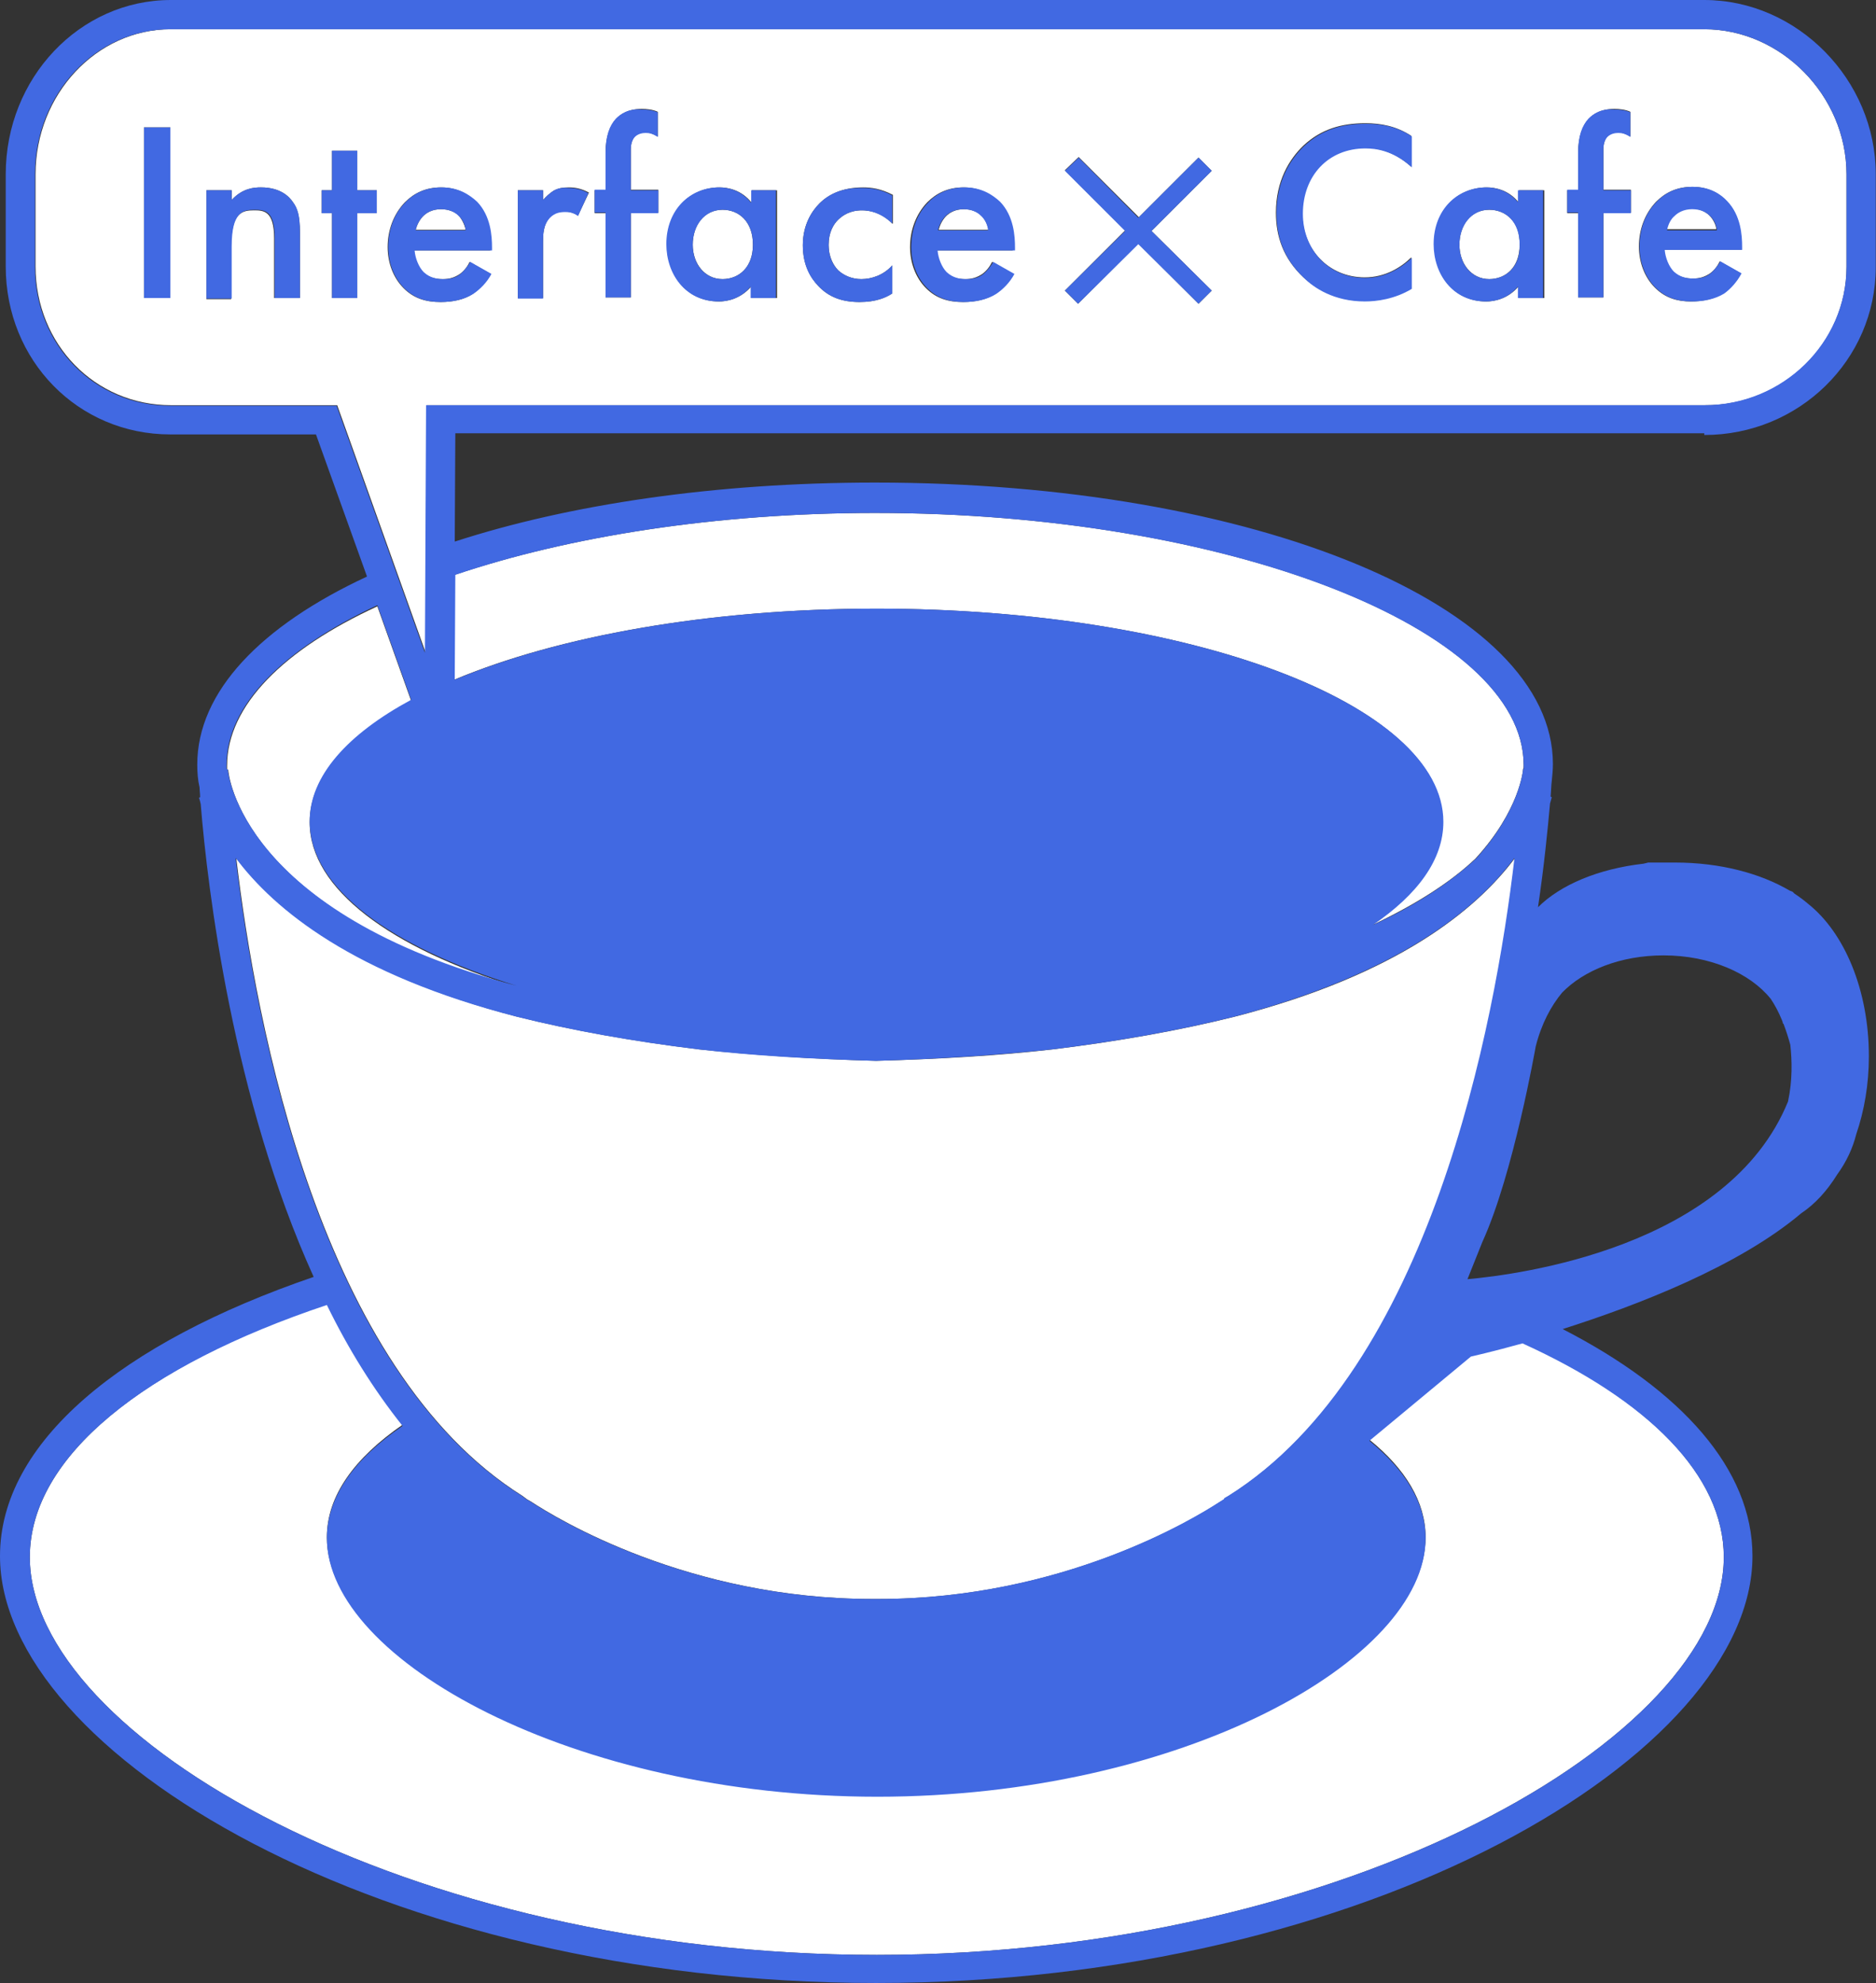
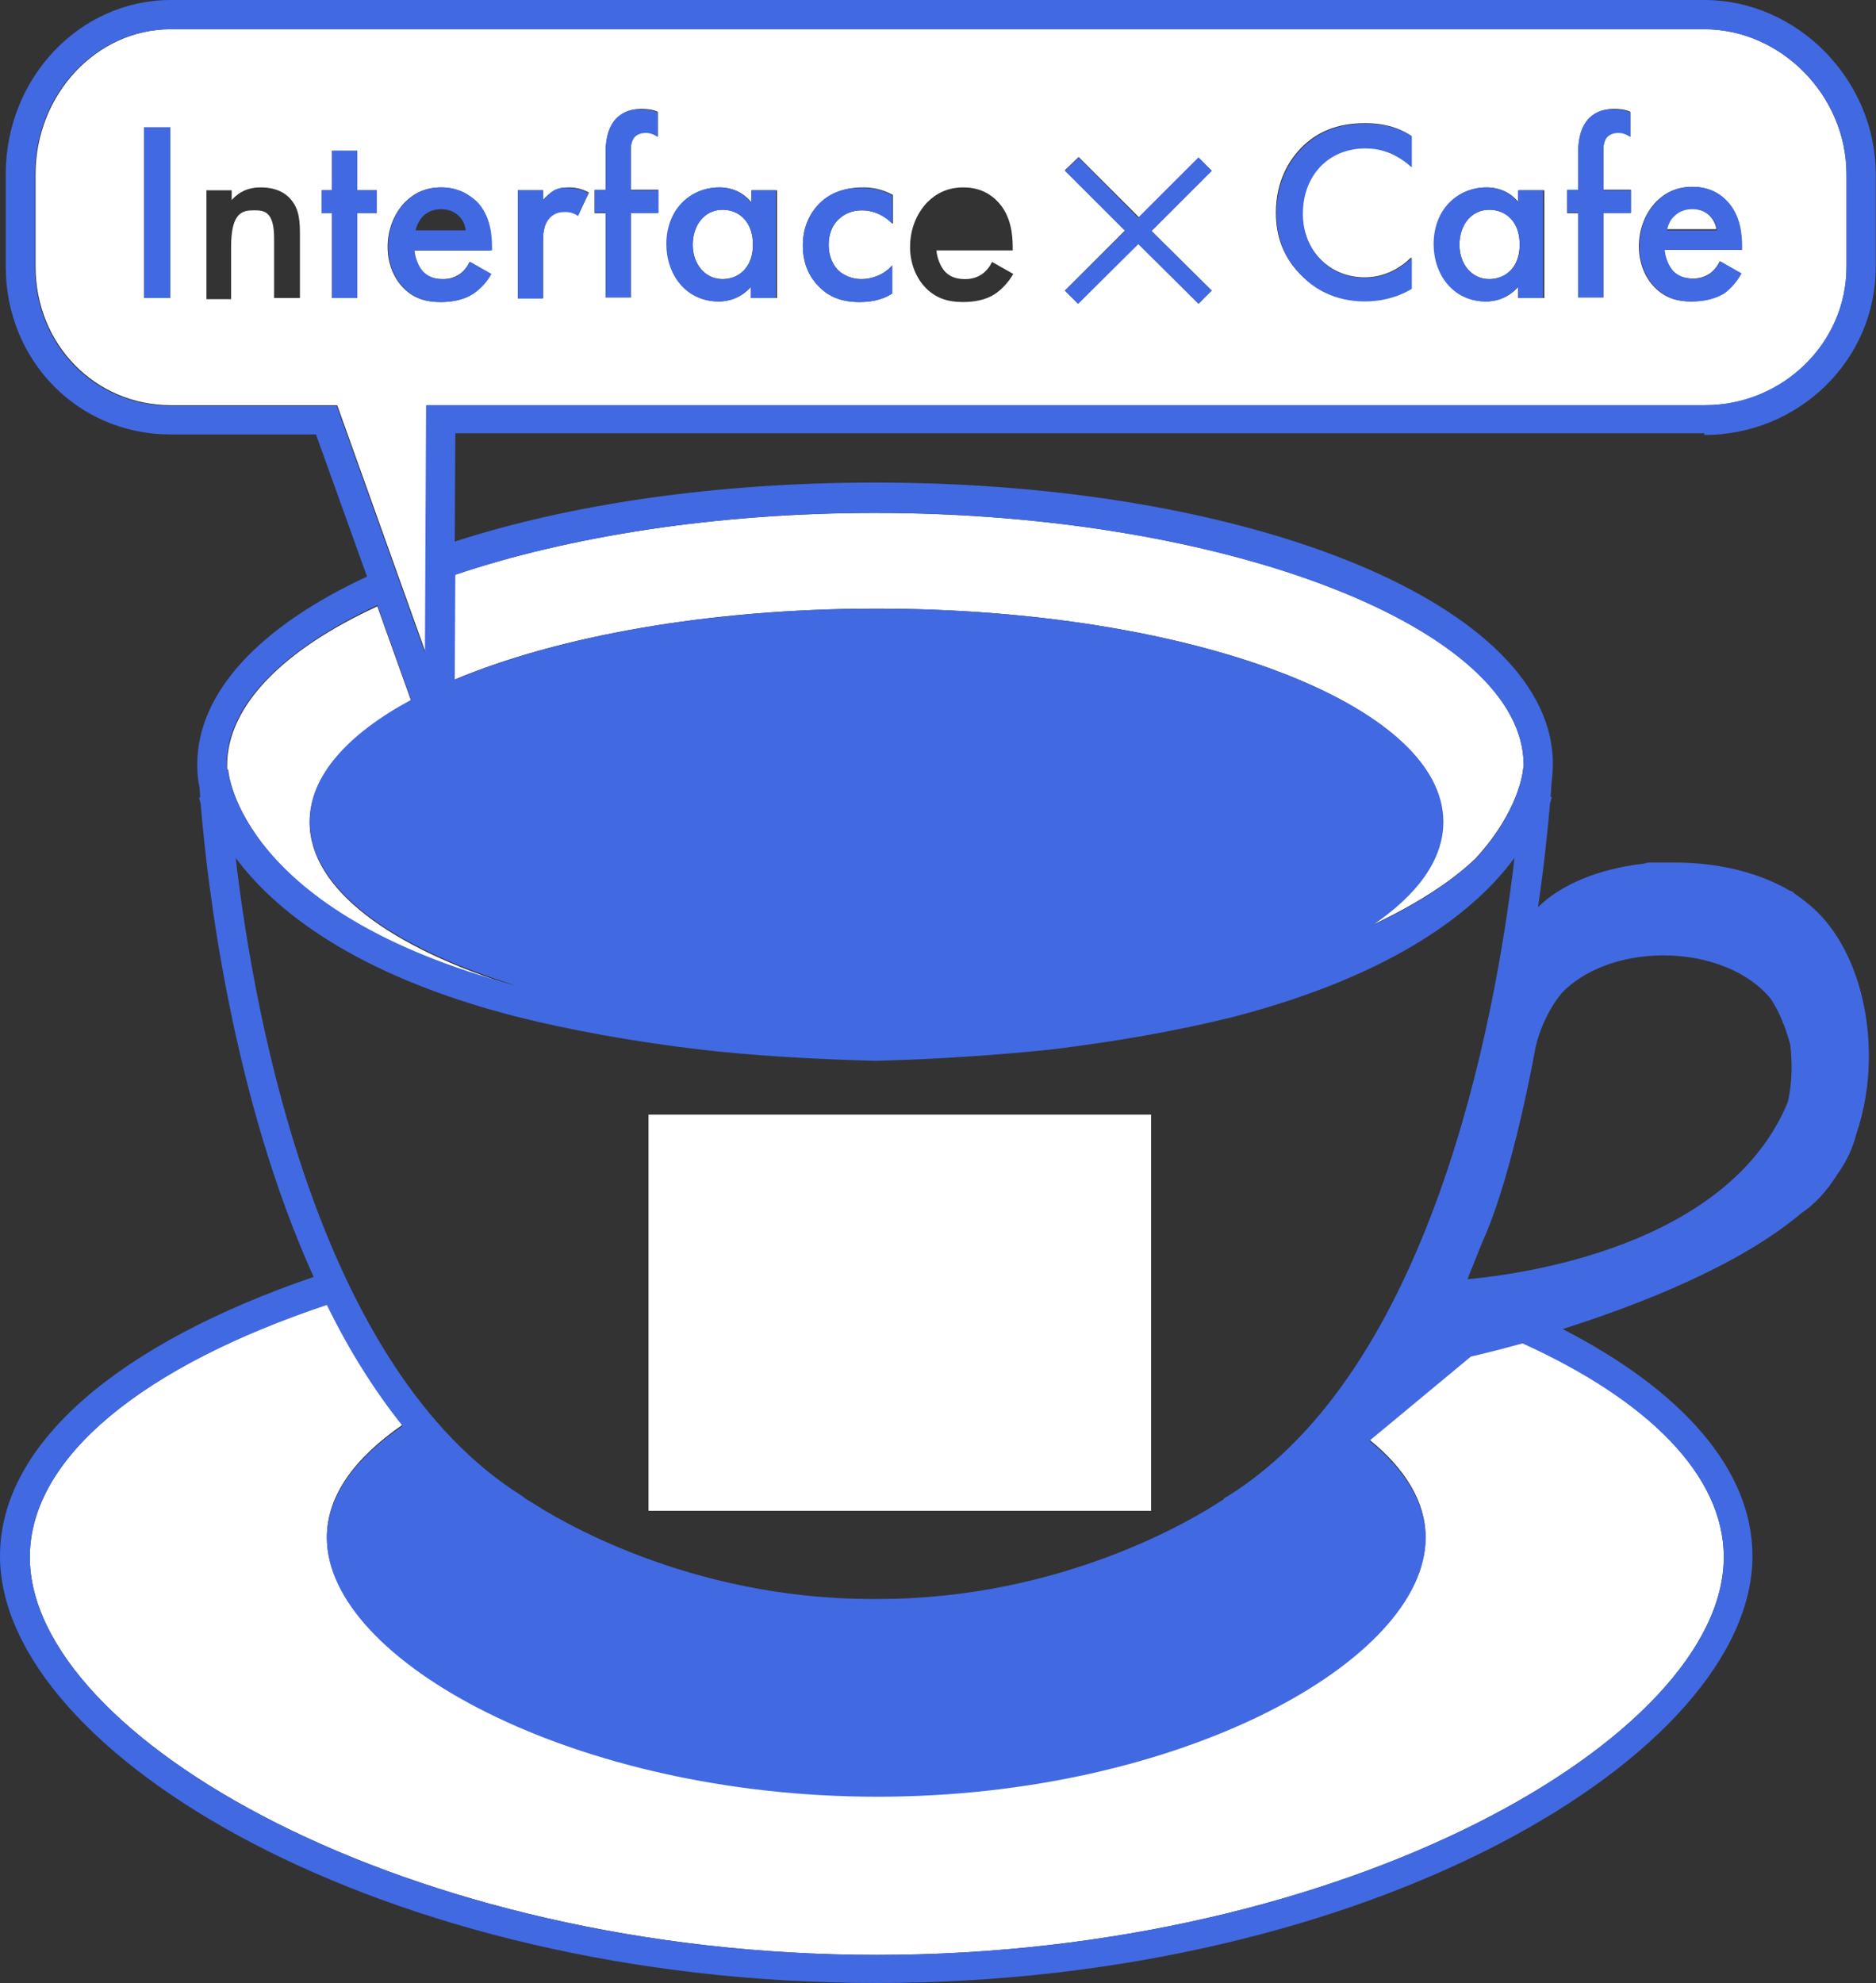
<svg xmlns="http://www.w3.org/2000/svg" width="493" height="521" viewBox="0 0 493 521" fill="none">
  <rect x="0" y="0" width="493" height="521" fill="#333333" stroke="none" />
  <path d="M44.758 33.428H37.826V78.451H44.758V33.428Z" fill="#4169E2" />
  <path d="M400.256 202.076C400.406 201.775 400.406 201.473 400.406 201.022C400.406 165.034 322.345 134.767 229.966 134.767C188.223 134.767 149.493 140.941 119.504 151.03L119.354 178.586C146.63 167.142 186.264 159.914 230.268 159.914C312.549 159.914 379.158 184.91 379.158 215.929C379.158 225.716 372.376 234.902 360.622 243.033C371.774 237.763 381.117 231.89 387.748 225.566C399.351 212.917 400.256 202.377 400.256 202.076Z" fill="white" />
  <path d="M59.677 201.172C59.677 201.473 59.677 201.774 59.677 202.226H59.978C59.978 203.129 63.294 239.871 135.78 259.295C102.626 249.056 81.377 233.546 81.377 216.079C81.377 204.184 91.173 193.191 108.051 184.157L99.16 159.311C74.596 170.605 59.677 185.361 59.677 201.172Z" fill="white" />
  <path d="M7.837 409.12C7.837 456.402 107.147 513.622 230.418 513.622C353.69 513.622 453 456.402 453 409.12C453 387.588 433.108 367.862 400.105 352.654C391.817 354.912 386.542 356.117 386.542 356.117L359.869 378.252C369.363 385.931 374.637 394.665 374.637 403.85C374.637 435.923 310.289 471.761 230.569 471.761C150.85 471.761 85.898 435.923 85.898 403.85C85.898 393.009 93.132 383.071 105.791 374.337C98.105 364.851 91.625 354.009 85.898 342.565C38.127 358.827 7.837 382.619 7.837 409.12Z" fill="white" />
-   <path d="M398.146 225.415C387.898 239.117 367.102 256.133 324.454 267.125C309.987 270.739 293.863 273.6 276.683 275.708C262.367 277.364 246.694 278.268 230.268 278.719C213.54 278.268 198.018 277.214 183.702 275.708C166.522 273.6 150.397 270.739 135.93 267.125C93.283 255.982 72.336 239.117 62.088 225.415C67.212 269.233 84.241 359.73 137.287 393.008L138.492 393.912L139.547 394.514C146.178 398.881 180.839 420.112 229.364 420.112C229.665 420.112 229.966 420.112 230.117 420.112C230.418 420.112 230.72 420.112 230.87 420.112C279.395 420.112 314.056 398.881 320.536 394.665L321.742 393.912L321.892 393.611L322.947 393.008C375.993 359.73 393.022 269.384 398.146 225.415ZM205.553 302.812V386.383H189.73V317.719H172.55L181.743 302.812H205.553ZM286.177 318.924C288.588 325.098 289.794 333.68 289.794 344.673C289.794 355.815 288.588 364.398 286.177 370.572C283.766 376.746 280.45 381.263 276.231 384.124C272.162 386.985 266.887 388.491 260.558 388.491C254.229 388.491 248.954 386.985 244.735 384.124C240.515 381.263 237.049 376.746 234.638 370.873C232.227 364.85 231.021 356.418 231.021 345.426C231.021 330.067 233.432 318.924 238.104 311.997C243.378 304.468 250.763 300.553 260.106 300.553C266.285 300.553 271.408 302.059 275.929 305.071C280.45 308.082 283.766 312.901 286.177 318.924Z" fill="white" />
  <path d="M253.324 318.472C251.214 320.129 249.707 323.14 248.502 327.356C247.447 331.573 246.844 337.746 246.844 345.877C246.844 356.418 248.05 363.796 250.611 367.862C253.173 371.927 256.338 373.885 260.407 373.885C264.325 373.885 267.339 371.927 269.599 368.163C272.312 363.495 273.819 355.816 273.819 344.974C273.819 333.982 272.613 326.453 270.052 322.237C267.64 318.021 264.325 315.912 260.407 315.912C257.845 315.912 255.434 316.816 253.324 318.472Z" fill="white" />
  <path d="M449.082 56.467C448.178 55.714 446.822 54.81 444.561 54.81C442.301 54.81 440.794 55.714 439.889 56.617C438.985 57.521 438.232 58.876 437.93 60.231H451.041C450.89 58.876 450.137 57.521 449.082 56.467Z" fill="white" />
  <path d="M391.364 55.112C386.542 55.112 383.528 59.177 383.528 64.297C383.528 69.266 386.693 73.332 391.364 73.332C395.584 73.332 399.351 70.32 399.351 64.297C399.502 58.123 395.584 55.112 391.364 55.112Z" fill="white" />
  <path d="M485.25 70.169V45.776C485.25 25.147 468.07 7.68 447.876 7.68H44.908C25.318 7.68 9.344 24.846 9.344 45.776V70.019C9.344 90.498 25.016 106.459 44.908 106.459H88.611L111.819 171.358L112.12 106.459H448.027C468.522 106.609 485.25 90.196 485.25 70.169ZM44.758 78.301H37.826V33.428H44.758V78.301ZM78.665 78.301H72.034V62.641C72.034 55.413 69.322 55.262 66.76 55.262C63.746 55.262 60.732 55.714 60.732 64.899V78.602H54.252V49.992H60.883V52.552C63.746 49.39 66.91 49.239 68.568 49.239C73.843 49.239 76.103 51.799 77.007 53.154C78.062 54.66 78.816 56.617 78.816 60.984V78.301H78.665ZM99.009 56.015H93.885V78.301H87.255V56.015H84.542V49.992H87.255V39.602H93.885V49.992H99.009V56.015ZM129.149 65.803H108.805C108.955 67.76 109.86 70.169 111.216 71.525C112.723 73.031 114.682 73.332 116.34 73.332C118.148 73.332 119.504 72.88 120.861 71.976C122.066 71.073 122.82 70.019 123.422 68.814L128.998 71.976C127.793 74.085 125.984 76.042 124.176 77.247C121.915 78.752 118.901 79.355 115.737 79.355C111.969 79.355 108.805 78.451 106.092 75.741C103.379 73.031 101.872 69.115 101.872 64.899C101.872 60.532 103.379 56.316 106.393 53.154C108.805 50.745 111.819 49.239 115.887 49.239C120.408 49.239 123.272 51.197 124.929 53.004C128.546 56.768 128.848 62.038 128.848 65.05V65.803H129.149ZM151.904 56.617C150.397 55.714 149.192 55.563 148.589 55.563C147.233 55.563 145.726 55.714 144.52 57.069C142.712 59.027 142.712 61.737 142.712 63.544V78.301H136.081V49.992H142.712V52.552C143.465 51.648 144.52 50.745 145.424 50.143C146.781 49.39 147.986 49.239 149.493 49.239C151.151 49.239 152.809 49.54 154.768 50.594L151.904 56.617ZM172.852 35.838C171.495 35.085 170.591 34.784 169.687 34.784C168.933 34.784 167.728 34.934 166.824 35.838C166.522 36.139 165.769 37.193 165.769 39.15V49.842H173.002V55.865H165.769V78.15H159.138V56.015H156.275V49.992H159.138V40.205C159.138 35.838 160.344 32.977 161.851 31.32C163.056 29.965 165.166 28.61 168.632 28.61C169.988 28.61 171.495 28.761 172.852 29.363V35.838ZM204.046 78.301H197.415V75.289C194.552 78.602 190.935 79.204 188.976 79.204C180.236 79.204 175.263 71.976 175.263 64.146C175.263 54.961 181.592 49.239 189.127 49.239C191.237 49.239 194.854 49.842 197.566 53.305V49.992H204.197V78.301H204.046ZM234.487 58.726C231.473 55.714 228.459 55.262 226.5 55.262C223.336 55.262 221.376 56.617 220.171 57.822C218.965 59.027 217.76 61.135 217.76 64.297C217.76 67.61 219.116 69.868 220.322 71.073C221.829 72.428 223.938 73.332 226.35 73.332C229.062 73.332 232.227 72.278 234.487 69.718V77.096C232.83 78.15 230.268 79.355 225.897 79.355C221.226 79.355 217.76 78 215.047 75.139C213.088 73.031 210.978 69.718 210.978 64.448C210.978 59.177 213.239 55.563 215.349 53.455C217.609 51.197 221.226 49.239 226.802 49.239C228.911 49.239 231.473 49.54 234.638 51.197V58.726H234.487ZM266.435 65.803H246.091C246.242 67.76 247.146 70.169 248.502 71.525C250.009 73.031 251.968 73.332 253.626 73.332C255.434 73.332 256.791 72.88 258.147 71.976C259.353 71.073 260.106 70.019 260.709 68.814L266.285 71.976C265.079 74.085 263.271 76.042 261.462 77.247C259.202 78.752 256.188 79.355 253.023 79.355C249.256 79.355 246.091 78.451 243.378 75.741C240.666 73.031 239.159 69.115 239.159 64.899C239.159 60.532 240.666 56.316 243.68 53.154C246.091 50.745 249.105 49.239 253.174 49.239C257.695 49.239 260.558 51.197 262.216 53.004C265.833 56.768 266.134 62.038 266.134 65.05V65.803H266.435ZM318.426 76.343L314.96 79.806L299.137 63.996L283.314 79.806L279.848 76.343L295.671 60.532L279.848 44.722L283.464 41.258L299.288 57.069L314.96 41.409L318.426 44.872L302.603 60.683L318.426 76.343ZM370.869 43.818C365.896 39.301 361.225 38.849 358.663 38.849C348.867 38.849 342.237 46.077 342.237 56.015C342.237 65.502 349.169 72.88 358.663 72.88C364.088 72.88 368.308 70.169 370.869 67.61V75.741C366.349 78.451 361.677 79.054 358.512 79.054C350.374 79.054 345.251 75.289 342.538 72.88C337.264 67.911 335.305 62.189 335.305 55.865C335.305 47.583 338.771 41.861 342.538 38.247C347.21 33.88 352.635 32.374 358.814 32.374C362.882 32.374 366.951 33.127 370.869 35.687V43.818ZM405.681 78.301H399.05V75.289C396.187 78.602 392.57 79.204 390.611 79.204C381.87 79.204 376.897 71.976 376.897 64.146C376.897 54.961 383.227 49.239 390.762 49.239C392.871 49.239 396.488 49.842 399.201 53.305V49.992H405.831V78.301H405.681ZM428.436 35.838C427.08 35.085 426.176 34.784 425.272 34.784C424.518 34.784 423.313 34.934 422.408 35.838C422.107 36.139 421.354 37.193 421.354 39.15V49.842H428.587V55.865H421.354V78.15H414.723V56.015H411.859V49.992H414.723V40.205C414.723 35.838 415.928 32.977 417.435 31.32C418.641 29.965 420.751 28.61 424.217 28.61C425.573 28.61 427.08 28.761 428.436 29.363V35.838ZM434.916 75.59C432.204 72.88 430.697 68.965 430.697 64.749C430.697 60.382 432.204 56.166 435.218 53.004C437.629 50.594 440.643 49.089 444.712 49.089C449.233 49.089 452.096 51.046 453.754 52.853C457.37 56.617 457.672 61.888 457.672 64.899V65.652H437.328C437.478 67.61 438.382 70.019 439.739 71.374C441.246 72.88 443.205 73.181 444.862 73.181C446.671 73.181 448.027 72.729 449.383 71.826C450.589 70.922 451.343 69.868 451.945 68.664L457.521 71.826C456.316 73.934 454.507 75.891 452.699 77.096C450.438 78.602 447.424 79.204 444.26 79.204C440.794 79.204 437.629 78.301 434.916 75.59Z" fill="white" />
-   <path d="M115.887 54.961C113.627 54.961 112.12 55.864 111.216 56.768C110.311 57.671 109.558 59.027 109.256 60.382H122.367C122.066 58.876 121.312 57.521 120.408 56.467C119.504 55.714 117.997 54.961 115.887 54.961Z" fill="white" />
-   <path d="M253.325 54.961C251.064 54.961 249.557 55.864 248.653 56.768C247.749 57.671 246.995 59.027 246.694 60.382H259.805C259.503 58.876 258.75 57.521 257.846 56.467C256.791 55.714 255.434 54.961 253.325 54.961Z" fill="white" />
  <path d="M189.88 55.112C185.057 55.112 182.043 59.177 182.043 64.297C182.043 69.266 185.208 73.332 189.88 73.332C194.099 73.332 197.867 70.32 197.867 64.297C197.867 58.123 194.099 55.112 189.88 55.112Z" fill="white" />
-   <path d="M68.568 49.239C66.91 49.239 63.745 49.389 60.882 52.551V49.992H54.252V78.451H60.882V64.748C60.882 55.563 63.896 55.111 66.91 55.111C69.472 55.111 72.185 55.262 72.185 62.489V78.3H78.815V60.984C78.815 56.617 78.213 54.659 77.007 53.154C76.103 51.798 73.842 49.239 68.568 49.239Z" fill="#4169E2" />
  <path d="M93.885 39.602H87.255V49.992H84.542V56.015H87.255V78.3H93.885V56.015H99.009V49.992H93.885V39.602Z" fill="#4169E2" />
  <path d="M116.038 49.239C111.969 49.239 108.805 50.744 106.544 53.154C103.53 56.165 102.023 60.381 102.023 64.899C102.023 69.115 103.53 73.03 106.243 75.74C108.955 78.451 112.12 79.354 115.888 79.354C118.902 79.354 121.916 78.752 124.327 77.246C126.135 76.041 127.943 74.234 129.149 71.976L123.573 68.814C122.97 69.868 122.066 71.072 121.011 71.976C119.655 73.03 118.299 73.331 116.49 73.331C114.833 73.331 113.024 73.03 111.367 71.524C110.01 70.169 109.106 67.76 108.955 65.802H129.3V65.049C129.3 62.038 128.998 56.767 125.382 53.003C123.423 51.196 120.559 49.239 116.038 49.239ZM109.257 60.381C109.558 59.026 110.312 57.671 111.216 56.767C112.12 55.864 113.627 54.961 115.888 54.961C117.997 54.961 119.504 55.713 120.409 56.617C121.463 57.52 122.217 58.876 122.368 60.532H109.257V60.381Z" fill="#4169E2" />
  <path d="M145.424 50.142C144.52 50.745 143.465 51.648 142.711 52.552V49.992H136.081V78.451H142.711V63.694C142.711 61.737 142.711 59.177 144.52 57.22C145.876 55.864 147.232 55.714 148.589 55.714C149.191 55.714 150.548 55.714 151.904 56.768L154.616 50.745C152.808 49.691 151 49.39 149.342 49.39C147.986 49.239 146.629 49.39 145.424 50.142Z" fill="#4169E2" />
  <path d="M161.851 31.17C160.193 32.977 159.138 35.687 159.138 40.054V49.842H156.275V55.865H159.138V78.15H165.769V56.015H173.002V49.992H165.769V39.301C165.769 37.343 166.522 36.289 166.824 35.988C167.728 35.085 168.933 34.934 169.687 34.934C170.591 34.934 171.495 35.085 172.852 35.988V29.514C171.495 28.911 169.988 28.761 168.632 28.761C165.166 28.459 163.056 29.965 161.851 31.17Z" fill="#4169E2" />
  <path d="M197.415 53.304C194.703 49.841 191.086 49.239 188.976 49.239C181.441 49.239 175.112 54.961 175.112 64.146C175.112 71.976 180.085 79.204 188.826 79.204C190.785 79.204 194.401 78.752 197.265 75.289V78.3H203.895V49.992H197.415V53.304ZM189.88 73.331C185.058 73.331 182.044 69.266 182.044 64.296C182.044 59.177 185.209 55.111 189.88 55.111C194.1 55.111 197.867 58.123 197.867 64.296C197.867 70.32 194.1 73.331 189.88 73.331Z" fill="#4169E2" />
  <path d="M215.348 53.455C213.238 55.563 210.978 59.177 210.978 64.447C210.978 69.717 212.937 73.03 215.047 75.138C217.759 77.999 221.075 79.354 225.897 79.354C230.267 79.354 232.98 78.15 234.487 77.096V69.717C232.227 72.277 229.062 73.331 226.349 73.331C223.938 73.331 221.828 72.428 220.321 71.073C218.965 69.717 217.759 67.609 217.759 64.297C217.759 61.135 218.965 59.026 220.171 57.822C221.376 56.617 223.335 55.262 226.5 55.262C228.459 55.262 231.473 55.864 234.487 58.725V51.347C231.473 49.691 228.911 49.389 226.651 49.389C221.075 49.239 217.609 51.196 215.348 53.455Z" fill="#4169E2" />
-   <path d="M253.475 49.239C249.406 49.239 246.241 50.744 243.981 53.154C240.967 56.165 239.46 60.381 239.46 64.899C239.46 69.115 240.967 73.03 243.68 75.74C246.392 78.451 249.557 79.354 253.324 79.354C256.338 79.354 259.352 78.752 261.763 77.246C263.572 76.041 265.38 74.234 266.586 71.976L261.01 68.814C260.407 69.868 259.503 71.072 258.448 71.976C257.092 73.03 255.735 73.331 253.927 73.331C252.269 73.331 250.461 73.03 248.803 71.524C247.447 70.169 246.543 67.76 246.392 65.802H266.736V65.049C266.736 62.038 266.435 56.767 262.818 53.003C260.859 51.196 257.996 49.239 253.475 49.239ZM246.543 60.381C246.844 59.026 247.598 57.671 248.502 56.767C249.406 55.864 250.913 54.961 253.174 54.961C255.283 54.961 256.79 55.713 257.694 56.617C258.749 57.52 259.503 58.876 259.654 60.532H246.543V60.381Z" fill="#4169E2" />
  <path d="M342.689 38.398C338.921 42.011 335.455 47.733 335.455 56.015C335.455 62.34 337.414 68.061 342.689 73.031C345.25 75.59 350.525 79.204 358.663 79.204C361.827 79.204 366.499 78.602 371.02 75.891V67.76C368.458 70.169 364.239 73.031 358.813 73.031C349.169 73.031 342.387 65.652 342.387 56.166C342.387 46.228 349.018 39 358.813 39C361.375 39 366.047 39.452 371.02 43.969V35.838C367.102 33.278 363.184 32.525 358.964 32.525C352.635 32.525 347.36 34.031 342.689 38.398Z" fill="#4169E2" />
  <path d="M399.05 53.304C396.337 49.841 392.72 49.239 390.611 49.239C383.076 49.239 376.746 54.961 376.746 64.146C376.746 71.976 381.719 79.204 390.46 79.204C392.419 79.204 396.036 78.752 398.899 75.289V78.3H405.53V49.992H398.899V53.304H399.05ZM391.364 73.331C386.542 73.331 383.528 69.266 383.528 64.296C383.528 59.177 386.692 55.111 391.364 55.111C395.584 55.111 399.351 58.123 399.351 64.296C399.502 70.32 395.584 73.331 391.364 73.331Z" fill="#4169E2" />
  <path d="M417.435 31.17C415.777 32.977 414.722 35.687 414.722 40.054V49.842H411.859V55.865H414.722V78.15H421.353V56.015H428.587V49.992H421.353V39.301C421.353 37.343 422.107 36.289 422.408 35.988C423.312 35.085 424.518 34.934 425.271 34.934C426.176 34.934 427.08 35.085 428.436 35.988V29.514C427.08 28.911 425.573 28.761 424.216 28.761C420.75 28.459 418.641 29.965 417.435 31.17Z" fill="#4169E2" />
  <path d="M457.671 71.826L452.095 68.664C451.493 69.718 450.588 70.922 449.534 71.826C448.177 72.88 446.821 73.181 445.013 73.181C443.355 73.181 441.547 72.88 439.889 71.374C438.533 70.019 437.628 67.61 437.478 65.652H457.822V64.899C457.822 61.888 457.521 56.617 453.904 52.853C452.246 51.046 449.383 49.089 444.862 49.089C440.793 49.089 437.628 50.594 435.368 53.004C432.354 56.015 430.847 60.231 430.847 64.749C430.847 68.965 432.354 72.88 435.067 75.59C437.779 78.301 440.944 79.204 444.711 79.204C447.725 79.204 450.739 78.602 453.15 77.096C454.808 75.891 456.466 74.085 457.671 71.826ZM440.04 56.768C440.944 55.865 442.451 54.961 444.711 54.961C446.821 54.961 448.328 55.714 449.232 56.617C450.287 57.521 451.041 58.876 451.191 60.532H438.08C438.382 58.876 439.135 57.521 440.04 56.768Z" fill="#4169E2" />
  <path d="M314.96 41.409L299.137 57.22L283.464 41.409L279.848 44.872L295.671 60.683L279.848 76.343L283.314 79.806L299.137 64.146L314.96 79.806L318.426 76.343L302.603 60.683L318.426 44.872L314.96 41.409Z" fill="#4169E2" />
  <path d="M447.876 114.289C472.742 114.289 492.935 94.563 492.935 70.169V45.776C492.935 20.93 472.289 0 447.876 0H44.908C20.947 0 1.507 20.479 1.507 45.776V70.019C1.507 94.714 20.495 114.138 44.758 114.138H83.035L96.447 151.481C68.568 164.431 51.84 181.748 51.84 200.871C51.84 202.979 51.991 204.937 52.443 206.894C52.443 207.647 52.594 208.551 52.594 209.454L52.292 209.605C52.443 210.056 52.594 210.508 52.745 211.261C54.553 233.547 61.184 288.658 82.432 335.488C31.797 352.804 0 379.005 0 408.819C0 460.618 100.516 521 230.267 521C360.019 521 460.535 460.769 460.535 408.819C460.535 386.082 441.999 365.302 410.654 349.19C430.094 343.017 456.767 332.777 473.344 318.774C476.961 316.364 480.126 312.901 482.838 308.534C485.249 305.222 486.907 301.608 487.811 297.994C489.921 291.82 491.127 284.894 491.127 277.515C491.127 260.048 484.647 244.99 475.153 237.462C474.098 236.558 472.892 235.655 471.536 234.751C471.385 234.601 471.235 234.45 471.084 234.299C471.084 234.299 470.782 234.149 470.33 233.998C462.645 229.481 452.096 226.62 440.191 226.62C439.588 226.62 438.985 226.62 438.231 226.62C436.423 226.62 434.765 226.62 433.108 226.62C433.108 226.62 432.656 226.771 431.902 226.921C419.997 228.276 410.051 232.492 404.174 238.365C405.831 227.222 406.735 217.736 407.338 211.11C407.489 210.508 407.64 210.056 407.79 209.454L407.489 209.303C407.64 207.647 407.64 206.292 407.79 205.238C407.941 203.732 408.092 202.226 408.092 200.72C408.092 159.312 329.879 126.787 229.966 126.787C187.921 126.787 149.644 132.509 119.504 142.296L119.655 113.837H447.876V114.289ZM59.827 202.076H59.526C59.526 201.775 59.526 201.473 59.526 201.022C59.526 185.211 74.445 170.605 99.16 159.01L108.051 183.856C91.323 192.89 81.377 203.883 81.377 215.778C81.377 233.245 102.475 248.755 135.779 258.994C63.143 239.72 59.978 202.979 59.827 202.076ZM61.937 225.415C72.185 239.118 92.981 256.133 135.779 267.125C150.246 270.739 166.221 273.6 183.551 275.708C197.867 277.365 213.54 278.268 230.117 278.72C246.694 278.268 262.216 277.214 276.532 275.708C293.712 273.6 309.836 270.739 324.303 267.125C366.951 255.983 387.898 239.118 397.995 225.415C392.871 269.234 375.842 359.731 322.796 393.009L321.741 393.611L321.591 393.912L320.385 394.665C313.905 398.881 279.244 420.113 230.72 420.113C230.418 420.113 230.117 420.113 229.966 420.113C229.665 420.113 229.363 420.113 229.213 420.113C180.688 420.113 146.027 398.881 139.396 394.514L138.341 393.912L137.136 393.009C84.09 359.731 67.061 269.234 61.937 225.415ZM453 409.12C453 456.402 353.69 513.622 230.418 513.622C107.147 513.622 7.836 456.402 7.836 409.12C7.836 382.619 38.127 358.827 85.898 342.866C91.474 354.31 98.105 365.001 105.79 374.638C93.132 383.221 85.898 393.31 85.898 404.151C85.898 436.225 150.849 472.062 230.569 472.062C310.288 472.062 374.637 436.225 374.637 404.151C374.637 394.966 369.362 386.233 359.868 378.553L386.542 356.418C386.542 356.418 391.967 355.214 400.105 352.955C432.957 367.862 453 387.588 453 409.12ZM410.503 260.801C416.229 254.929 425.874 251.014 437.177 251.014C449.383 251.014 459.932 255.681 465.357 262.457C466.563 264.264 467.467 266.071 468.221 267.878C468.371 268.179 468.522 268.631 468.522 268.932C468.522 268.932 468.522 268.932 468.673 268.932C469.426 270.89 470.029 272.847 470.481 274.504C470.933 278.569 471.084 283.84 469.878 289.411C454.206 327.808 399.05 334.886 385.638 336.09L389.556 326.303C397.694 308.534 403.571 274.955 403.571 274.955C405.078 268.932 407.64 264.264 410.503 260.801ZM229.966 134.767C322.344 134.767 400.406 165.184 400.406 201.022C400.406 201.323 400.406 201.624 400.406 202.076H400.255C400.255 202.377 399.351 212.917 387.898 225.566C381.117 231.89 371.924 237.913 360.772 243.033C372.527 235.052 379.308 225.867 379.308 215.929C379.308 185.06 312.7 159.914 230.418 159.914C186.263 159.914 146.78 167.142 119.504 178.586L119.655 151.03C149.493 140.941 188.223 134.767 229.966 134.767ZM111.969 106.609L111.668 171.508L88.46 106.609H44.758C24.865 106.609 9.193 90.648 9.193 70.169V45.776C9.193 24.695 25.167 7.679 44.758 7.679H447.876C468.07 7.679 485.249 25.146 485.249 45.776V70.019C485.249 90.046 468.522 106.459 447.876 106.459H111.969V106.609Z" fill="#4169E2" />
  <rect x="170.426" y="292.853" width="132.081" height="104.092" fill="white" />
</svg>